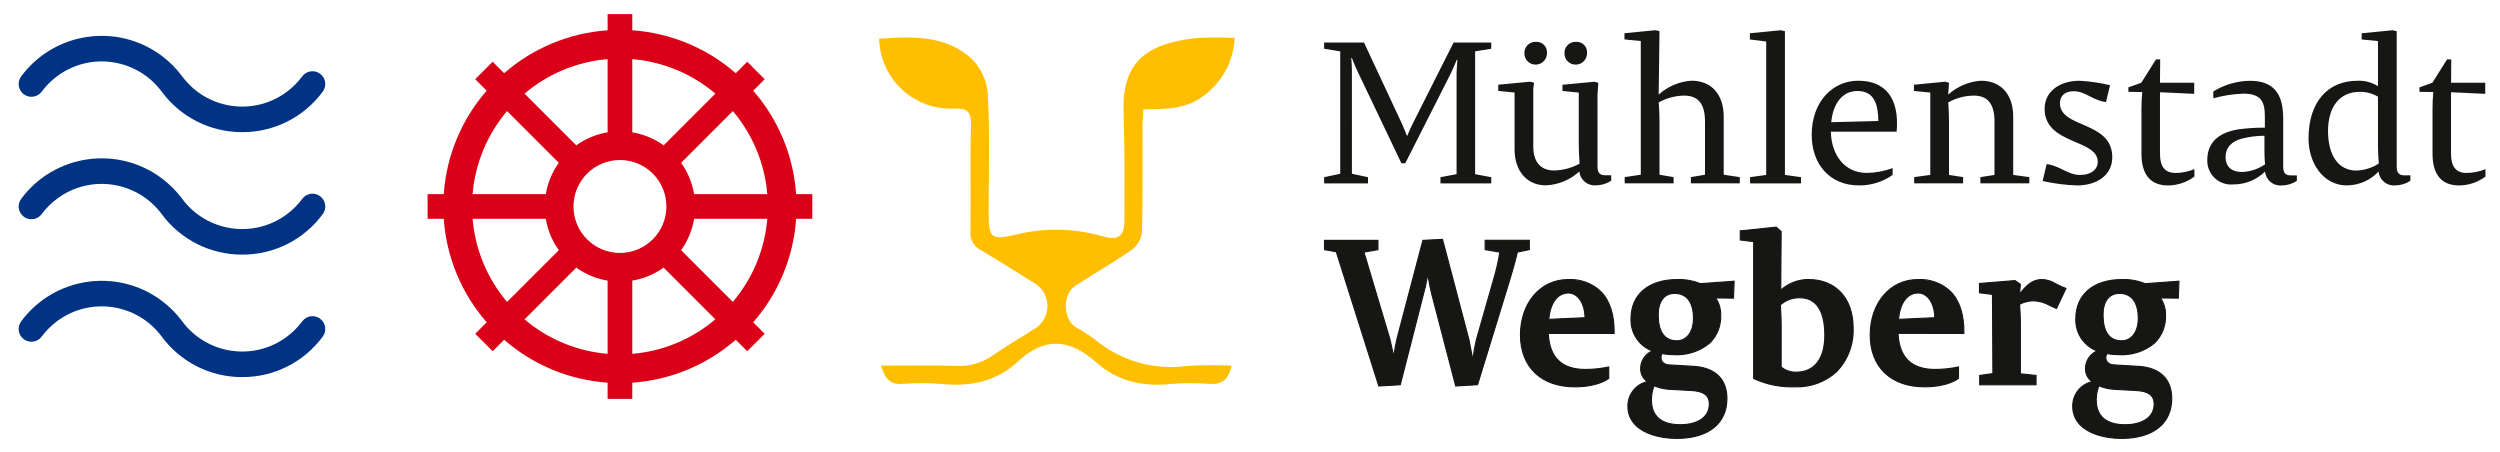
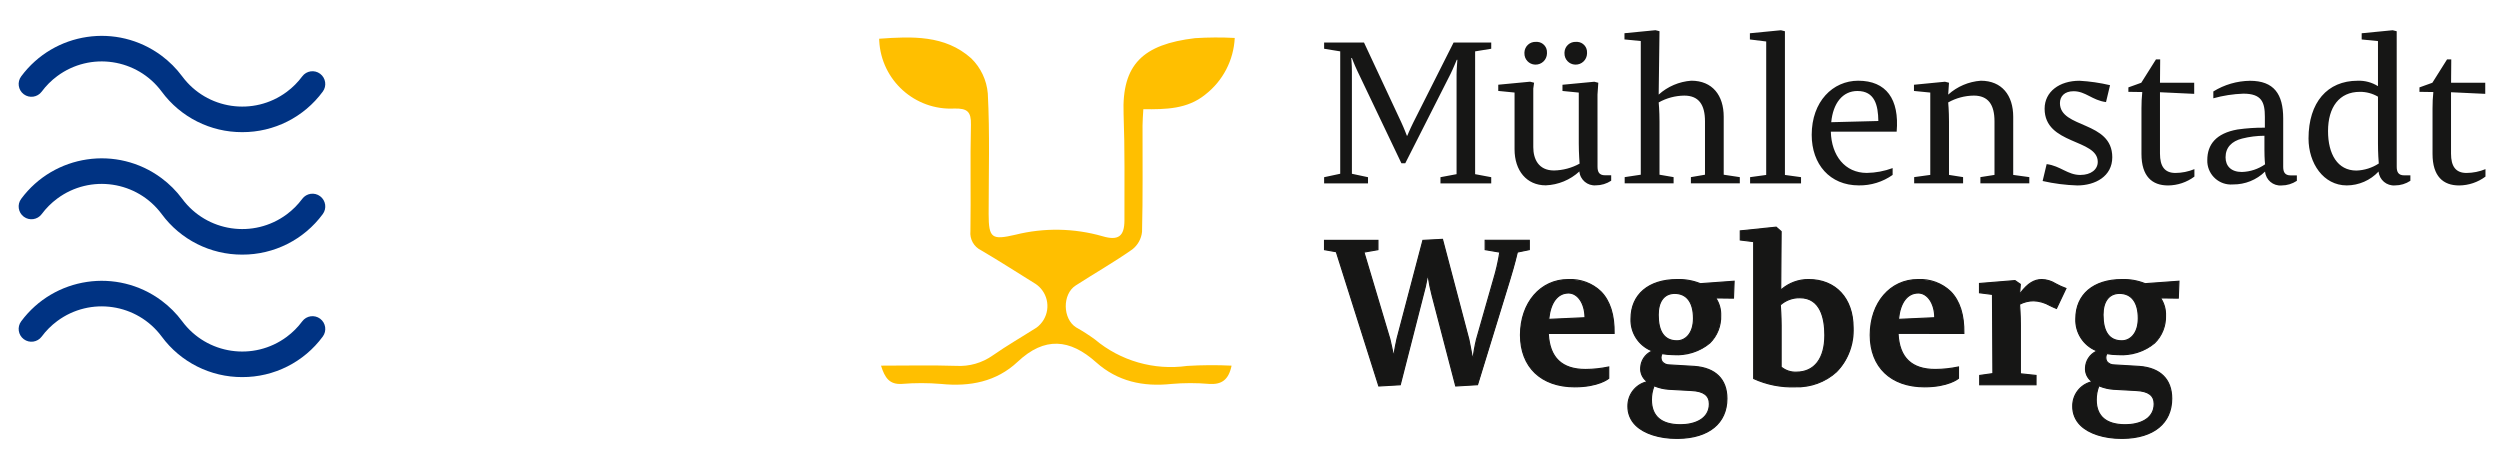
<svg xmlns="http://www.w3.org/2000/svg" id="Ebene_1" style="enable-background:new 0 0 402.413 72.801;" version="1.1" viewBox="0 0 402.413 72.801" x="0px" xml:space="preserve" y="0px">
  <style type="text/css">
	.st0{fill:#003383;}
	.st1{fill:#FFBF00;}
	.st2{fill:#161615;}
	.st3{fill:#D90017;}
	.st4{fill:none;}
</style>
  <g id="Gruppe_8" transform="translate(-206.804 -496.177)">
    <g id="Gruppe_1" transform="translate(209.808 501.951)">
      <path class="st0" d="M35.988,15.497c-5.112,0.018-9.927-2.404-12.96-6.519c-3.955-5.335-11.486-6.455-16.821-2.5    c-0.952,0.706-1.794,1.548-2.5,2.5c-0.679,0.911-1.968,1.1-2.879,0.421c-0.911-0.679-1.1-1.968-0.421-2.879    c5.313-7.158,15.422-8.653,22.58-3.34c1.271,0.944,2.397,2.069,3.34,3.34c3.956,5.335,11.488,6.453,16.823,2.497    c0.951-0.705,1.792-1.546,2.497-2.497c0.679-0.911,1.968-1.1,2.879-0.421c0.911,0.679,1.1,1.968,0.421,2.879l0,0    C45.914,13.094,41.1,15.515,35.988,15.497z" id="Pfad_1" />
    </g>
    <g id="Gruppe_2" transform="translate(209.808 521.664)">
      <path class="st0" d="M35.988,15.498c-5.113,0.018-9.927-2.404-12.96-6.52C19.072,3.643,11.54,2.524,6.205,6.48    C5.254,7.185,4.412,8.027,3.707,8.978c-0.679,0.911-1.968,1.1-2.879,0.421c-0.911-0.679-1.1-1.968-0.421-2.879    c5.314-7.158,15.424-8.652,22.581-3.339c1.271,0.943,2.395,2.068,3.339,3.339c3.956,5.335,11.488,6.454,16.823,2.498    c0.951-0.705,1.793-1.547,2.498-2.498c0.679-0.911,1.968-1.1,2.879-0.421c0.911,0.679,1.1,1.968,0.421,2.879l0,0    C45.915,13.094,41.101,15.516,35.988,15.498z" id="Pfad_2" />
    </g>
    <g id="Gruppe_3" transform="translate(209.808 541.378)">
      <path class="st0" d="M35.988,15.498c-5.113,0.018-9.927-2.404-12.96-6.52C19.072,3.643,11.54,2.524,6.205,6.48    C5.254,7.185,4.412,8.027,3.707,8.978c-0.679,0.911-1.968,1.1-2.879,0.421c-0.911-0.679-1.1-1.968-0.421-2.879    c5.314-7.158,15.424-8.652,22.581-3.339c1.271,0.943,2.395,2.068,3.339,3.339c3.956,5.335,11.488,6.454,16.823,2.498    c0.951-0.705,1.793-1.547,2.498-2.498c0.679-0.911,1.968-1.1,2.879-0.421c0.911,0.679,1.1,1.968,0.421,2.879    C45.915,13.094,41.101,15.516,35.988,15.498z" id="Pfad_3" />
    </g>
    <g id="Gruppe_4" transform="translate(348.317 502.197)">
      <path class="st1" d="M56.728,52.837c-0.478,2.316-1.629,3.072-3.616,2.939c-2.024-0.173-4.059-0.171-6.083,0.006    c-4.545,0.482-8.658-0.405-12.107-3.487c-4.228-3.776-8.286-4.164-12.631-0.079c-3.424,3.218-7.7,4.032-12.32,3.565    c-2.099-0.176-4.209-0.178-6.308-0.006c-2.014,0.13-2.75-0.988-3.366-2.939c4.191,0,8.148-0.094,12.1,0.036    c2.101,0.124,4.182-0.471,5.9-1.688c2.277-1.589,4.694-2.977,7.037-4.471c1.913-1.408,2.322-4.099,0.914-6.012    c-0.286-0.389-0.636-0.727-1.035-1c-2.94-1.818-5.843-3.7-8.823-5.444c-1.155-0.564-1.835-1.79-1.7-3.069    c0.091-5.711-0.057-11.428,0.083-17.137c0.051-2.11-0.6-2.643-2.661-2.6C5.762,11.783,0.345,6.905,0.013,0.556    C0.007,0.442,0.003,0.329,0,0.215C5.27-0.16,10.581-0.416,14.818,3.368c1.543,1.505,2.491,3.515,2.671,5.663    c0.335,6.445,0.136,12.918,0.135,19.38c0,3.931,0.522,4.235,4.309,3.353c4.616-1.151,9.453-1.068,14.026,0.243    c2.512,0.744,3.526,0.041,3.523-2.577c-0.007-5.713,0.073-11.43-0.138-17.136c-0.293-7.94,3.1-11.17,11.492-12.172    c2.131-0.134,4.268-0.146,6.4-0.035c-0.173,3.59-1.91,6.925-4.753,9.124c-2.891,2.344-6.342,2.377-9.961,2.35    c-0.051,0.994-0.125,1.8-0.127,2.6c-0.012,5.713,0.066,11.428-0.081,17.137c-0.114,1.117-0.68,2.14-1.567,2.829    c-2.949,2.066-6.088,3.856-9.118,5.81c-2.17,1.4-2.1,5.369,0.068,6.737c1.049,0.586,2.062,1.236,3.032,1.945    c4.122,3.458,9.517,5.007,14.845,4.261c2.381-0.145,4.769-0.159,7.152-0.043" id="Pfad_4" />
    </g>
    <g id="Gruppe_5" transform="translate(420.006 532.746)">
      <path class="st2" d="M128.332,18.29c-2.19,0-3.021-1.693-3.021-4.183c0-2.024,0.863-3.452,2.656-3.452    c2.057,0,3.021,1.627,3.021,4.017C130.988,16.664,130.025,18.29,128.332,18.29 M128.897,31.801c-3.818,0-4.68-2.091-4.68-4.017    c-0.007-0.774,0.14-1.541,0.431-2.258c0.76,0.32,1.568,0.511,2.39,0.565l3.618,0.2c2.025,0.1,2.888,0.83,2.888,2.158    c0,2.291-2.125,3.353-4.647,3.353 M128.532,33.993c4.912-0.066,7.833-2.423,7.833-6.407c0-2.788-1.527-4.913-5.245-5.178    l-3.95-0.232c-1.395-0.066-1.627-0.963-1.261-1.826c0.614,0.107,1.236,0.162,1.859,0.165c5.444,0,7.6-2.888,7.6-6.306    c0.035-0.95-0.22-1.888-0.73-2.689v-0.132l2.787,0.033l0.1-2.722l-5.444,0.4c-1.181-0.474-2.446-0.7-3.718-0.663    c-4.548,0-7.436,2.356-7.436,6.306c-0.084,2.28,1.29,4.361,3.42,5.179c-1.058,0.497-1.767,1.523-1.859,2.688    c-0.088,0.899,0.338,1.772,1.1,2.257c-1.853,0.406-3.169,2.054-3.153,3.951c0,3.851,4.348,5.245,8.1,5.178 M105.464,25.365h9.062    v-1.494l-2.522-0.266v-7.871c0-1.792-0.133-3.32-0.133-3.32c0.694-0.373,1.47-0.566,2.257-0.563c1.527,0,2.39,0.729,3.685,1.228    l1.527-3.221c-1.792-0.63-2.357-1.427-3.884-1.427c-1.195,0-2.324,0.631-3.585,2.39l0.133-1.626l-0.863-0.6l-5.709,0.465v1.494    l2.091,0.266l0.066,12.747l-2.125,0.3L105.464,25.365z M92.385,14.842c0.266-2.789,1.46-4.249,3.187-4.249    c1.493,0,2.655,1.659,2.655,3.983L92.385,14.842z M96.568,25.696c3.884,0,5.478-1.361,5.478-1.361v-1.826    c-1.223,0.258-2.468,0.392-3.718,0.4c-4.282,0-5.842-2.323-6.008-5.808h10.59c0.1-5.511-2.524-8.664-7.4-8.664    c-4.183,0-7.668,3.419-7.668,8.929c0,4.846,3.087,8.332,8.73,8.332 M75.958,23.342c-0.895,0.048-1.774-0.249-2.457-0.83v-6.678    c0-1.626-0.132-3.319-0.132-3.319c0.862-0.78,1.991-1.196,3.153-1.162c2.789,0,4.017,2.358,4.017,6.042    c0,3.585-1.561,5.942-4.581,5.942 M75.758,25.693c5.278,0,9.328-3.253,9.328-9.527c0-4.382-2.49-7.734-7.17-7.734    c-1.658-0.011-3.259,0.605-4.481,1.726l0.066-9.461l-0.8-0.7l-5.776,0.6v1.46l2.158,0.266v22.041    c2.091,0.955,4.375,1.41,6.672,1.328 M56.734,18.292c-2.19,0-3.02-1.693-3.02-4.183c0-2.024,0.862-3.452,2.655-3.452    c2.057,0,3.021,1.627,3.021,4.017C59.39,16.666,58.427,18.292,56.734,18.292 M57.298,31.803c-3.817,0-4.68-2.091-4.68-4.017    c-0.007-0.774,0.14-1.541,0.431-2.258c0.76,0.32,1.568,0.511,2.39,0.565l3.618,0.2c2.025,0.1,2.888,0.83,2.888,2.158    c0,2.291-2.125,3.353-4.648,3.353 M56.932,33.995c4.912-0.066,7.833-2.423,7.833-6.407c0-2.788-1.527-4.913-5.245-5.178    l-3.95-0.232c-1.393-0.066-1.626-0.963-1.261-1.826c0.614,0.107,1.236,0.162,1.859,0.165c5.444,0,7.6-2.888,7.6-6.306    c0.035-0.95-0.22-1.887-0.73-2.689V11.39l2.789,0.033l0.1-2.722l-5.444,0.4c-1.181-0.474-2.446-0.7-3.718-0.663    c-4.548,0-7.436,2.356-7.436,6.306c-0.084,2.28,1.29,4.361,3.42,5.179c-1.057,0.497-1.767,1.523-1.859,2.688    c-0.088,0.899,0.338,1.772,1.1,2.257c-1.853,0.406-3.169,2.054-3.153,3.951c0,3.851,4.348,5.245,8.1,5.178 M36.09,14.844    c0.265-2.789,1.46-4.249,3.187-4.249c1.493,0,2.655,1.659,2.655,3.983L36.09,14.844z M40.273,25.698    c3.883,0,5.478-1.361,5.478-1.361v-1.826c-1.223,0.258-2.468,0.392-3.718,0.4c-4.283,0-5.842-2.323-6.008-5.808h10.589    c0.1-5.511-2.523-8.664-7.4-8.664c-4.182,0-7.669,3.419-7.669,8.929c0,4.846,3.088,8.332,8.731,8.332 M8.74,25.567l3.452-0.2    l3.685-14.407c0.282-0.97,0.504-1.957,0.664-2.955h0.166c0.146,0.984,0.346,1.96,0.6,2.922l3.818,14.638l3.518-0.2l5.179-16.864    c0.9-2.921,1.228-4.481,1.228-4.481l1.925-0.4V2.124h-7.1v1.494l2.358,0.4c-0.223,1.483-0.557,2.948-1,4.381l-2.756,9.66    c-0.332,1.361-0.531,2.822-0.531,2.822h-0.167c0,0-0.3-1.693-0.531-2.789l-4.26-16.138L15.835,2.12l-4.15,15.767    c-0.266,1.1-0.5,2.59-0.5,2.59h-0.133c0,0-0.266-1.361-0.531-2.457L6.338,4.012l2.258-0.4V2.124h-8.6v1.494l1.901,0.336    L8.74,25.567z" id="Pfad_5" />
    </g>
    <g id="Gruppe_6" transform="translate(419.915 532.65)">
      <path class="st2" d="M128.36,34.182c-2.8,0-5.26-0.788-6.623-2.127c-0.852-0.822-1.323-1.962-1.3-3.146    c-0.025-1.863,1.218-3.504,3.018-3.985c-0.664-0.539-1.023-1.37-0.961-2.223c0.049-1.144,0.719-2.171,1.746-2.677    c-2.076-0.871-3.394-2.94-3.306-5.19c0-3.946,2.884-6.4,7.527-6.4c1.276-0.037,2.547,0.188,3.733,0.662l5.525-0.4l-0.112,2.911    l-2.785-0.033v0.008c0.51,0.814,0.764,1.761,0.73,2.721c0.063,1.685-0.586,3.318-1.788,4.5c-1.65,1.367-3.762,2.048-5.9,1.9    c-0.603-0.002-1.205-0.054-1.8-0.155c-0.17,0.351-0.163,0.763,0.019,1.108c0.287,0.358,0.73,0.553,1.188,0.523l3.951,0.233    c3.438,0.245,5.331,2.116,5.331,5.27c0,4-2.962,6.432-7.924,6.5l0,0C128.536,34.181,128.448,34.182,128.36,34.182z M128.46,8.62    c-4.53,0-7.343,2.381-7.343,6.214c-0.087,2.243,1.266,4.293,3.363,5.094l0.167,0.07l-0.2,0.12    c-1.025,0.463-1.707,1.459-1.766,2.582c-0.091,0.864,0.313,1.705,1.044,2.175l0.242,0.119l-0.264,0.054    c-1.818,0.383-3.11,2.002-3.08,3.86c-0.021,1.135,0.432,2.227,1.25,3.014c1.33,1.307,3.744,2.074,6.494,2.075h0.262l0,0    c4.848-0.066,7.742-2.427,7.742-6.315c0-3.043-1.833-4.849-5.159-5.086l-3.95-0.233c-0.52,0.037-1.022-0.192-1.335-0.609    c-0.222-0.421-0.222-0.923,0-1.344l0.028-0.066l0.072,0.011c0.609,0.107,1.225,0.162,1.843,0.164c4.772,0,7.509-2.265,7.509-6.214    c0.032-0.928-0.215-1.845-0.709-2.631l-0.021-0.026V11.39l2.791,0.033l0.093-2.531l-5.363,0.393l-0.019-0.008    c-1.173-0.472-2.431-0.695-3.695-0.657H128.46z M56.76,34.182c-2.8,0-5.26-0.788-6.624-2.127c-0.852-0.822-1.323-1.962-1.3-3.146    c-0.025-1.863,1.219-3.504,3.019-3.985c-0.664-0.539-1.023-1.37-0.961-2.223c0.049-1.144,0.719-2.171,1.746-2.677    c-2.077-0.871-3.395-2.94-3.307-5.19c0-3.946,2.885-6.4,7.528-6.4c1.276-0.037,2.547,0.188,3.733,0.662l5.524-0.4l-0.112,2.911    l-2.786-0.033v0.008c0.51,0.814,0.764,1.761,0.73,2.721c0.063,1.684-0.586,3.318-1.787,4.5c-1.65,1.367-3.762,2.048-5.9,1.9    c-0.603-0.002-1.205-0.054-1.8-0.155c-0.169,0.352-0.162,0.763,0.02,1.108c0.287,0.358,0.73,0.553,1.188,0.523l3.951,0.233    c3.439,0.245,5.332,2.116,5.332,5.27c0,4-2.962,6.432-7.924,6.5l0,0C56.934,34.181,56.843,34.182,56.76,34.182L56.76,34.182z     M56.86,8.62c-4.53,0-7.345,2.381-7.345,6.214c-0.087,2.244,1.267,4.293,3.364,5.094l0.167,0.07l-0.2,0.12    c-1.025,0.463-1.707,1.459-1.766,2.582c-0.091,0.864,0.313,1.705,1.044,2.175l0.242,0.119l-0.265,0.054    c-1.818,0.383-3.11,2.002-3.08,3.86c-0.021,1.135,0.432,2.227,1.25,3.014c1.33,1.307,3.744,2.074,6.494,2.075h0.262l0,0    c4.849-0.066,7.743-2.427,7.743-6.315c0-3.043-1.833-4.849-5.16-5.086l-3.949-0.233c-0.519,0.037-1.021-0.192-1.334-0.608    c-0.223-0.42-0.225-0.922-0.006-1.344l0.028-0.066l0.072,0.011c0.609,0.107,1.226,0.162,1.844,0.164    c4.772,0,7.509-2.265,7.509-6.214c0.032-0.928-0.216-1.845-0.71-2.631l-0.02-0.026v-0.258l2.792,0.033l0.093-2.531l-5.363,0.393    l-0.019-0.008c-1.172-0.471-2.429-0.695-3.691-0.658H56.86z M128.992,31.988c-3.944,0-4.772-2.234-4.772-4.108    c-0.009-0.788,0.141-1.57,0.44-2.3l0.036-0.078l0.08,0.031c0.751,0.316,1.55,0.504,2.363,0.558l3.617,0.2    c2,0.1,2.975,0.833,2.975,2.249c-0.005,1.667-1.249,3.448-4.744,3.448H128.992z M124.792,25.74    c-0.259,0.683-0.391,1.408-0.39,2.139c0,2.6,1.544,3.924,4.588,3.924c2.2,0,4.555-0.856,4.555-3.26c0-1.316-0.89-1.972-2.8-2.066    l-3.619-0.2c-0.803-0.051-1.592-0.232-2.337-0.537H124.792z M57.392,31.988c-3.945,0-4.772-2.234-4.772-4.108    c-0.009-0.788,0.141-1.571,0.44-2.3l0.036-0.078l0.08,0.031c0.751,0.316,1.55,0.504,2.363,0.558l3.617,0.2    c2,0.1,2.975,0.833,2.975,2.249c-0.005,1.667-1.25,3.448-4.744,3.448H57.392z M53.192,25.74c-0.26,0.683-0.392,1.408-0.39,2.139    c0,2.6,1.544,3.924,4.589,3.924c2.2,0,4.555-0.856,4.555-3.26c0-1.316-0.89-1.972-2.8-2.066l-3.619-0.2    c-0.804-0.05-1.594-0.232-2.339-0.537H53.192z M96.66,25.88c-5.441,0-8.822-3.228-8.822-8.424c0-5.227,3.264-9.021,7.76-9.021    c1.974-0.108,3.906,0.605,5.337,1.969c1.485,1.512,2.211,3.8,2.157,6.789v0.091H92.503c0.212,3.785,2.146,5.624,5.912,5.624    c1.244-0.009,2.483-0.143,3.7-0.4l0.113-0.026v1.984l-0.032,0.028c-0.069,0.06-1.667,1.387-5.54,1.387L96.66,25.88z M95.598,8.619    c-4.39,0-7.576,3.716-7.576,8.837c0,5.082,3.311,8.24,8.638,8.24c3.5,0,5.141-1.129,5.385-1.313v-1.667    c-1.194,0.241-2.408,0.367-3.626,0.376c-3.915,0-5.911-1.929-6.1-5.9l-0.005-0.1h10.6c0.037-2.9-0.672-5.106-2.106-6.567    c-1.401-1.326-3.288-2.016-5.214-1.905L95.598,8.619z M75.843,25.881c-2.314,0.083-4.615-0.376-6.719-1.341l-0.045-0.027V2.5    l-2.158-0.266V0.607l5.9-0.61l0.859,0.751V0.79l-0.065,9.247c1.222-1.045,2.779-1.614,4.387-1.605    c4.411,0,7.262,3.072,7.262,7.826c0.131,2.667-0.852,5.268-2.713,7.182C80.719,25.098,78.312,25.974,75.843,25.881z     M69.262,24.408c2.066,0.927,4.318,1.368,6.581,1.289c5.7,0,9.235-3.615,9.235-9.435c0-4.643-2.779-7.642-7.078-7.642    c-1.635-0.014-3.214,0.594-4.417,1.7l-0.158,0.153v-0.22l0.066-9.418l-0.736-0.643l-5.654,0.585v1.3l2.158,0.266L69.262,24.408z     M40.362,25.881c-5.442,0-8.822-3.228-8.822-8.424c0-5.227,3.264-9.021,7.76-9.021c1.974-0.108,3.906,0.605,5.337,1.969    c1.486,1.512,2.212,3.8,2.158,6.789v0.091H36.206c0.211,3.785,2.145,5.624,5.911,5.624c1.244-0.009,2.483-0.143,3.7-0.4    l0.113-0.026v1.984l-0.032,0.028c-0.07,0.059-1.667,1.386-5.54,1.386H40.362z M39.3,8.62c-4.39,0-7.576,3.716-7.576,8.837    c0,5.082,3.31,8.24,8.638,8.24c3.5,0,5.141-1.129,5.385-1.313v-1.667c-1.194,0.241-2.408,0.367-3.626,0.376    c-3.916,0-5.911-1.929-6.1-5.9l-0.005-0.1h10.6c0.036-2.9-0.672-5.106-2.106-6.567c-1.401-1.327-3.287-2.017-5.214-1.906H39.3z     M21.139,25.753l-3.837-14.712c-0.245-0.94-0.442-1.892-0.588-2.853h-0.008c-0.162,0.974-0.38,1.939-0.653,2.888l-3.7,14.47    l-3.59,0.207l-0.022-0.068L1.913,4.127L0,3.791V2.129h8.781v1.662L6.549,4.184l4.153,13.91c0.216,0.889,0.432,1.961,0.507,2.332    c0.064-0.4,0.261-1.566,0.477-2.46l4.168-15.834l3.294-0.173l4.268,16.2c0.2,0.957,0.458,2.378,0.519,2.72h0.009    c0.047-0.324,0.236-1.581,0.522-2.752l2.756-9.663c0.424-1.403,0.752-2.833,0.982-4.28l-2.347-0.4V2.121h7.286v1.66l-1.94,0.4    c-0.07,0.311-0.426,1.849-1.217,4.43l-5.2,16.925L21.139,25.753z M0.184,3.637l1.871,0.328l0.017,0.053l6.817,21.541l3.314-0.19    l3.668-14.343c0.281-0.967,0.502-1.95,0.662-2.944l0.011-0.08h0.328l0.01,0.08c0.147,0.981,0.347,1.952,0.6,2.911l3.8,14.566    l3.379-0.191l5.159-16.8c0.884-2.883,1.223-4.458,1.226-4.473l0.013-0.059l1.911-0.4V2.31h-6.927v1.324l2.366,0.4l-0.01,0.086    c-0.223,1.49-0.557,2.96-1,4.4l-2.755,9.66c-0.327,1.338-0.527,2.795-0.529,2.809l-0.011,0.08H23.78l-0.013-0.076    c0-0.016-0.3-1.7-0.531-2.785L19.008,2.152l-3.012,0.159l-4.132,15.7c-0.261,1.078-0.494,2.565-0.5,2.58l-0.012,0.078h-0.288    l-0.014-0.075c0-0.014-0.269-1.372-0.53-2.452l-4.211-14.1l2.283-0.4V2.317H0.178L0.184,3.637z M114.707,25.549h-9.245v-1.666    l2.123-0.3l-0.066-12.586l-2.091-0.266V9.072l5.827-0.474l0.934,0.645l-0.11,1.357c1.132-1.5,2.21-2.167,3.467-2.167    c0.809,0.018,1.598,0.257,2.281,0.692c0.525,0.289,1.071,0.536,1.634,0.74l0.1,0.034l-1.606,3.39l-0.08-0.031    c-0.386-0.148-0.734-0.318-1.07-0.481c-0.787-0.456-1.674-0.711-2.583-0.742c-0.751,0.002-1.491,0.181-2.16,0.523    c0.024,0.3,0.128,1.69,0.128,3.268v7.784l2.522,0.266L114.707,25.549z M105.645,25.365h8.878v-1.319l-2.522-0.266v-7.95    c0-1.767-0.132-3.3-0.133-3.312l-0.005-0.057l0.049-0.029c0.706-0.383,1.497-0.582,2.3-0.578c0.937,0.03,1.852,0.291,2.663,0.76    c0.31,0.15,0.628,0.306,0.976,0.444l1.447-3.051c-0.537-0.201-1.059-0.44-1.562-0.716c-0.657-0.42-1.416-0.652-2.195-0.671    c-1.262,0-2.344,0.725-3.51,2.351l-0.193,0.269l0.155-1.9L111.2,8.791l-5.593,0.455v1.328l2.091,0.266v0.08l0.067,12.828    l-2.125,0.3L105.645,25.365z M76.043,23.524c-0.92,0.052-1.824-0.256-2.522-0.858l-0.026-0.027V15.93c0-1.6-0.132-3.3-0.133-3.312    v-0.041l0.028-0.029c0.876-0.803,2.032-1.23,3.22-1.191c2.688,0,4.109,2.121,4.109,6.134    C80.715,21.268,78.968,23.524,76.043,23.524z M73.679,22.563c0.667,0.538,1.508,0.814,2.364,0.777c2.853,0,4.49-2.131,4.49-5.849    c0-2.715-0.681-5.95-3.925-5.95c-1.121-0.025-2.212,0.369-3.058,1.105c0.02,0.274,0.13,1.815,0.13,3.284L73.679,22.563z     M128.424,18.478c-2.066,0-3.113-1.438-3.113-4.275c0-2.219,1.027-3.544,2.747-3.544c1.979,0,3.113,1.5,3.113,4.109    C131.171,16.987,130.067,18.478,128.424,18.478L128.424,18.478z M128.059,10.843c-1.629,0-2.564,1.225-2.564,3.36    c0,2.715,0.985,4.091,2.929,4.091c1.276,0,2.564-1.09,2.564-3.526C130.987,12.237,129.943,10.843,128.059,10.843L128.059,10.843z     M56.823,18.478c-2.065,0-3.111-1.438-3.111-4.275c0-2.219,1.026-3.544,2.746-3.544c1.979,0,3.113,1.5,3.113,4.109    C59.57,16.987,58.465,18.478,56.823,18.478L56.823,18.478z M56.458,10.843c-1.628,0-2.562,1.225-2.562,3.36    c0,2.715,0.985,4.091,2.928,4.091c1.276,0,2.564-1.09,2.564-3.526c-0.002-2.531-1.045-3.925-2.932-3.925L56.458,10.843z     M92.374,15.031l0.009-0.105c0.262-2.753,1.457-4.332,3.279-4.332c1.566,0,2.746,1.752,2.746,4.075v0.088L92.374,15.031z     M95.663,10.778c-1.693,0-2.814,1.478-3.085,4.06l5.647-0.257c-0.031-2.174-1.123-3.804-2.564-3.804L95.663,10.778z     M36.076,15.031l0.01-0.105c0.262-2.753,1.457-4.332,3.279-4.332c1.566,0,2.747,1.752,2.747,4.075v0.088L36.076,15.031z     M39.365,10.778c-1.693,0-2.814,1.478-3.085,4.06l5.647-0.257c-0.031-2.174-1.123-3.804-2.565-3.804L39.365,10.778z" id="Pfad_6" />
    </g>
    <g id="Gruppe_7" transform="translate(419.944 501.044)">
      <path class="st2" d="M176.306,9.916l2.237,0.033c-0.091,0.872-0.134,1.748-0.13,2.625v7.323    c0,3.629,1.717,5.087,4.277,5.087c1.531-0.01,3.018-0.51,4.245-1.426v-1.2c-0.967,0.397-2.001,0.606-3.046,0.615    c-1.75,0-2.5-1.069-2.5-3.111V9.98l5.509,0.259V8.455h-5.501l0.032-3.758h-0.68l-2.365,3.758L176.31,9.2L176.306,9.916z     M172.645,0.162L171.997,0l-4.99,0.486v1l2.624,0.259v7.258c-0.979-0.613-2.119-0.917-3.273-0.874c-4.86,0-7.906,3.466-7.906,9.3    c0,3.985,2.4,7.549,6.157,7.549c1.942-0.007,3.795-0.816,5.12-2.236c0.122,1.348,1.308,2.346,2.657,2.236    c0.876-0.002,1.732-0.261,2.462-0.746v-0.875h-1c-0.972,0-1.2-0.583-1.2-1.393L172.645,0.162z M166.715,9.916    c1.024-0.009,2.032,0.259,2.916,0.777v7.518c0,1.588,0.1,2.949,0.13,3.24c-1.074,0.7-2.319,1.093-3.6,1.135    c-3.046,0-4.57-2.657-4.57-6.352c0-3.856,1.814-6.318,5.12-6.318 M147.723,22.816c-1.751,0-2.625-0.972-2.625-2.365    c0-1.588,1-2.592,2.657-3.013c1.177-0.297,2.386-0.449,3.6-0.454v2.3c0,1.395,0.1,2.3,0.1,2.3    c-1.096,0.763-2.391,1.191-3.726,1.231 M151.455,22.75c0.122,1.349,1.308,2.347,2.658,2.236c0.876-0.002,1.732-0.261,2.462-0.746    v-0.875h-1c-0.972,0-1.2-0.583-1.2-1.393v-7.776c0-3.921-1.491-6.059-5.347-6.059c-2.086,0.027-4.125,0.62-5.9,1.717v1.1    c1.574-0.438,3.194-0.689,4.827-0.746c2.949,0,3.468,1.361,3.468,3.726v1.75c-1.474-0.014-2.947,0.084-4.407,0.292    c-3.467,0.616-4.86,2.43-4.86,4.925c-0.062,2.11,1.597,3.871,3.707,3.933c0.147,0.004,0.293,0,0.44-0.012    c1.924,0.019,3.778-0.727,5.152-2.074 M129.455,9.916l2.236,0.033c-0.09,0.872-0.134,1.748-0.13,2.625v7.323    c0,3.629,1.718,5.087,4.278,5.087c1.531-0.01,3.018-0.51,4.245-1.426v-1.2c-0.967,0.397-2.001,0.606-3.047,0.615    c-1.749,0-2.495-1.069-2.495-3.111V9.98l5.508,0.259V8.455h-5.508l0.033-3.758h-0.68l-2.366,3.758L129.455,9.2L129.455,9.916z     M121.743,23.298c-2.073,0-3.208-1.458-5.443-1.75l-0.648,2.722c1.831,0.415,3.697,0.654,5.573,0.713    c2.885,0,5.639-1.459,5.639-4.537c0-5.9-8.425-4.6-8.425-8.717c0-1.069,0.713-1.912,2.2-1.912c1.944,0,2.982,1.457,5.217,1.749    l0.648-2.721c-1.617-0.382-3.266-0.621-4.925-0.713c-3.209,0-5.607,1.749-5.607,4.5c0,5.832,8.555,4.827,8.555,8.554    c0,1.231-1.1,2.106-2.787,2.106 M110.918,13.927c0-3.434-1.814-5.8-5.217-5.8c-1.95,0.139-3.798,0.926-5.25,2.235l0.13-1.912    l-0.648-0.162l-4.991,0.486v1l2.626,0.259v13.253l-2.593,0.356v1h7.874v-1l-2.268-0.356V14.7c0-1.75-0.13-3.079-0.13-3.079    c1.258-0.706,2.673-1.084,4.116-1.1c2.332,0,3.337,1.457,3.337,4.147v8.62l-2.269,0.356v1h7.874v-1l-2.592-0.356L110.918,13.927z     M85.837,9.78c2.787,0,3.337,2.269,3.37,4.829l-7.582,0.194C81.916,11.725,83.472,9.781,85.837,9.78 M92.156,16.326    c0.454-5.249-1.685-8.2-6.189-8.2c-4.083,0-7.486,3.337-7.486,8.716c0,4.731,2.917,8.133,7.583,8.133    c1.947,0.03,3.854-0.56,5.444-1.685v-1.1c-1.329,0.491-2.731,0.754-4.148,0.777c-3.532,0-5.7-2.787-5.8-6.643L92.156,16.326z     M71.156,23.293l-2.592,0.356v1h8.2v-1l-2.593-0.356V0.162L73.523,0l-4.991,0.486v1l2.626,0.324L71.156,23.293z M53.982,0.156    l-0.648-0.162L48.343,0.48v1l2.625,0.259v21.516l-2.591,0.389v1h7.874v-1l-2.269-0.389v-8.554c0-1.75-0.13-3.079-0.13-3.079    c1.258-0.706,2.673-1.084,4.116-1.1c2.333,0,3.337,1.457,3.337,4.147v8.587l-2.269,0.389v1h7.874v-1l-2.592-0.389v-9.333    c0-3.434-1.814-5.8-5.217-5.8c-1.95,0.139-3.798,0.926-5.25,2.235L53.982,0.156z M40.437,5.535    c1.01,0.029,1.852-0.766,1.881-1.775c0.001-0.045,0.001-0.09-0.001-0.136c0.053-0.914-0.644-1.699-1.558-1.752    c-0.075-0.004-0.149-0.004-0.224,0.002c-0.972-0.048-1.799,0.701-1.847,1.673c-0.002,0.047-0.003,0.094-0.001,0.141    c-0.035,0.985,0.735,1.811,1.72,1.846C40.416,5.535,40.426,5.535,40.437,5.535 M33.988,5.535c1.01,0.029,1.852-0.766,1.881-1.775    c0.001-0.045,0.001-0.09-0.001-0.136c0.053-0.914-0.644-1.699-1.558-1.752c-0.075-0.004-0.149-0.004-0.224,0.002    c-0.971-0.048-1.798,0.701-1.846,1.672c-0.002,0.047-0.003,0.095-0.001,0.142c-0.035,0.985,0.735,1.811,1.72,1.846    C33.968,5.535,33.978,5.535,33.988,5.535 M44.001,10.364l0.13-1.912L43.483,8.29l-5.12,0.486v1l2.625,0.259v8.166    c0,1.588,0.13,3.273,0.13,3.273c-1.262,0.695-2.675,1.073-4.116,1.1c-2.527,0-3.337-1.88-3.337-3.759V9.386l0.13-0.94    l-0.649-0.162L28.027,8.77v1l2.624,0.259v9.138c0,3.435,1.944,5.8,5.023,5.8c2.012-0.079,3.931-0.872,5.412-2.236    c0.121,1.349,1.307,2.347,2.657,2.236c0.876-0.002,1.733-0.261,2.463-0.746v-0.875h-1c-0.972,0-1.2-0.583-1.2-1.393L44.001,10.364    z M4.469,6.67c0-1.135-0.1-2.2-0.1-2.2h0.1c0,0,0.356,0.972,0.843,2.009l7.128,14.938h0.616L20.347,7.03    c0.357-0.712,1-2.267,1-2.267h0.1c0,0-0.13,1.587-0.13,2.365v16.04l-2.591,0.486v1h8.171v-1l-2.593-0.486V3.402l2.593-0.421v-1    h-6.06l-6.481,12.864c-0.551,1.1-0.972,2.139-0.972,2.139h-0.065c0,0-0.422-1.134-0.907-2.172L6.417,1.98h-6.42v1l2.592,0.421    v19.7l-2.592,0.554v1h7.064v-1l-2.592-0.551L4.469,6.67z" id="Pfad_7" />
    </g>
-     <path class="st3" d="M337.555,531.399v-3.971h-2.6c-0.426-6.157-2.854-12.006-6.912-16.655l1.848-1.848l-2.809-2.809   l-1.848,1.848c-4.65-4.058-10.498-6.485-16.655-6.912v-2.6h-3.972v2.6c-6.157,0.427-12.005,2.854-16.655,6.911l-1.848-1.848   l-2.809,2.809l1.848,1.848c-4.058,4.65-6.485,10.499-6.912,16.656h-2.6v3.971h2.6c0.427,6.157,2.854,12.006,6.912,16.656   l-1.848,1.848l2.809,2.809l1.848-1.848c4.65,4.057,10.498,6.485,16.655,6.912v2.6h3.972v-2.6   c6.157-0.427,12.005-2.854,16.655-6.912l1.848,1.848l2.809-2.809l-1.847-1.847c4.058-4.65,6.485-10.498,6.912-16.655   L337.555,531.399z M330.311,527.428h-11.782c-0.301-1.821-1.017-3.547-2.093-5.047l8.326-8.326   C327.962,517.824,329.902,522.501,330.311,527.428z M306.594,536.893c-4.131,0-7.48-3.349-7.48-7.48c0-4.131,3.349-7.48,7.48-7.48   c4.131,0,7.48,3.349,7.48,7.48l0,0C314.069,533.542,310.723,536.888,306.594,536.893z M321.954,511.245l-8.326,8.326   c-1.5-1.076-3.227-1.792-5.048-2.093v-11.781c4.927,0.409,9.603,2.348,13.373,5.547L321.954,511.245z M304.608,505.696v11.782   c-1.821,0.301-3.548,1.017-5.047,2.093l-8.326-8.326c3.77-3.199,8.446-5.139,13.373-5.548L304.608,505.696z M288.426,514.053   l8.326,8.326c-1.076,1.5-1.792,3.227-2.093,5.048h-11.783C283.286,522.499,285.226,517.824,288.426,514.053L288.426,514.053z    M282.876,531.399h11.782c0.301,1.821,1.017,3.548,2.093,5.048l-8.326,8.326C285.225,541.003,283.285,536.327,282.876,531.399   L282.876,531.399z M291.234,547.582l8.326-8.326c1.5,1.075,3.226,1.792,5.047,2.093v11.782c-4.927-0.41-9.603-2.35-13.372-5.549   H291.234z M308.579,553.13v-11.786c1.821-0.301,3.547-1.017,5.047-2.093l8.326,8.326c-3.769,3.201-8.444,5.143-13.372,5.554   L308.579,553.13z M324.762,544.772l-8.326-8.326c1.075-1.5,1.791-3.226,2.093-5.047h11.782c-0.409,4.928-2.349,9.604-5.548,13.374   L324.762,544.772z" id="Pfad_8" />
    <rect class="st4" height="72.801" id="Rechteck_1" width="402.413" x="206.804" y="496.177" />
  </g>
  <g>
</g>
  <g>
</g>
  <g>
</g>
  <g>
</g>
  <g>
</g>
  <g>
</g>
</svg>